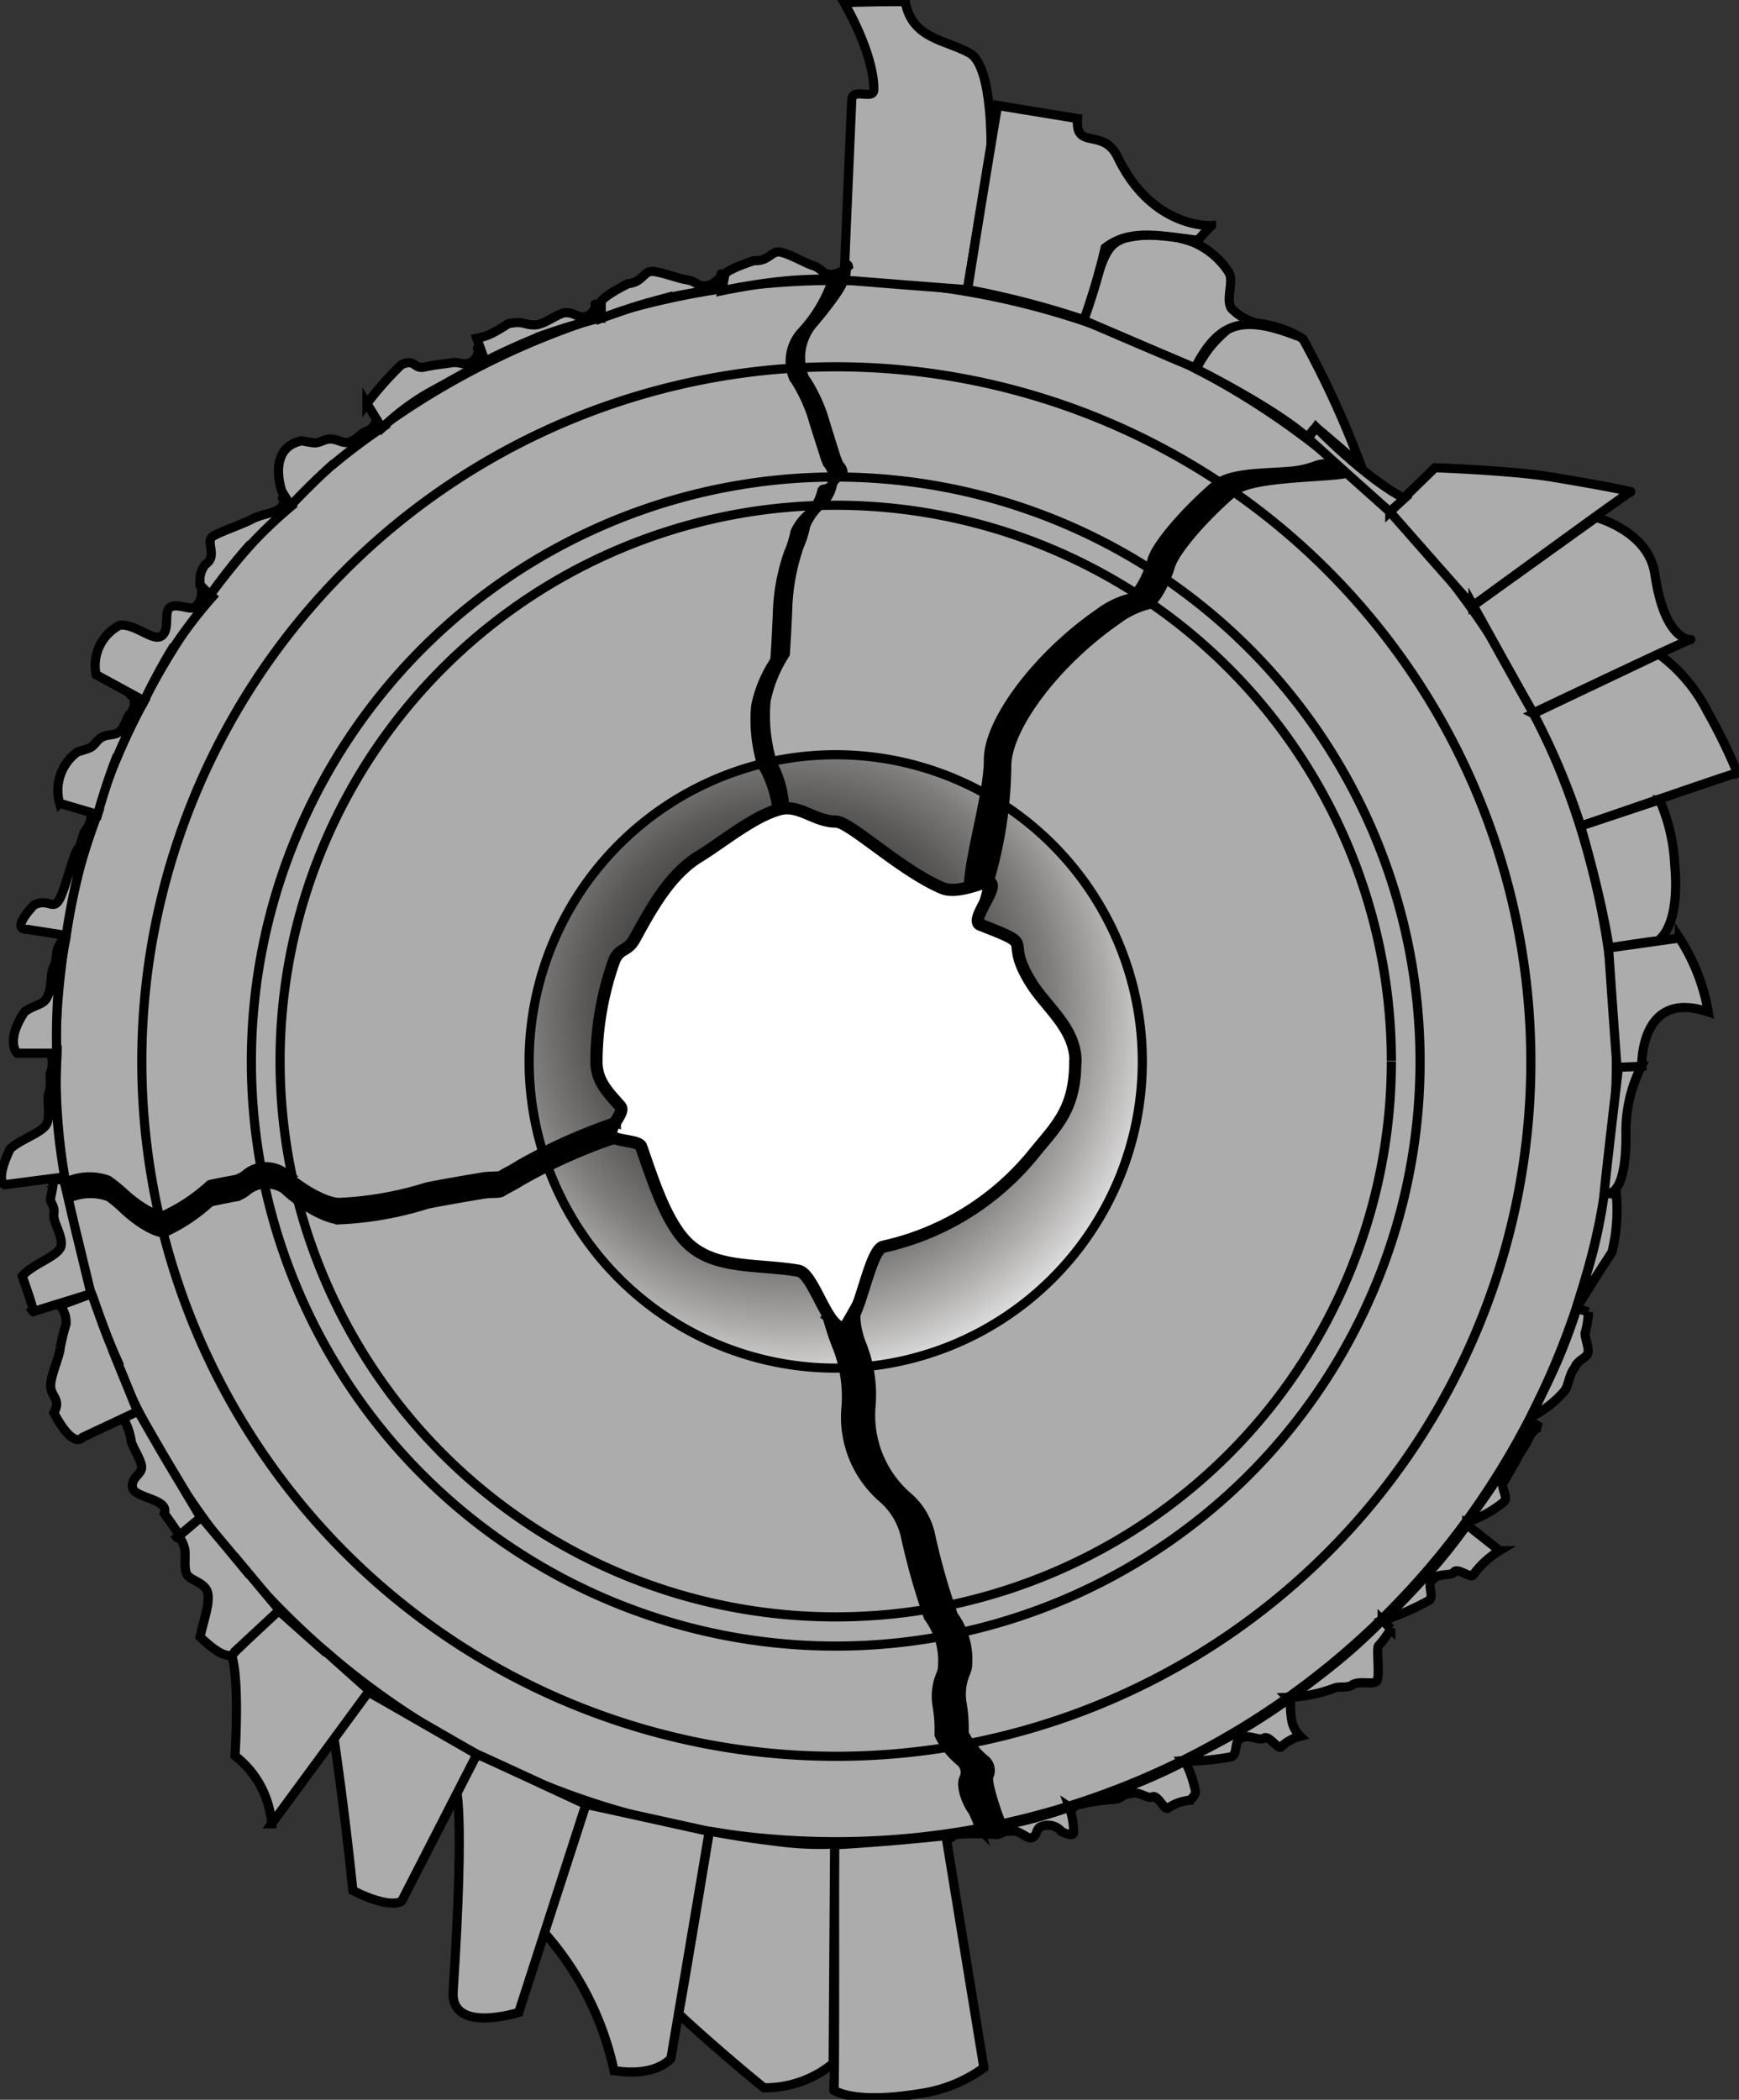
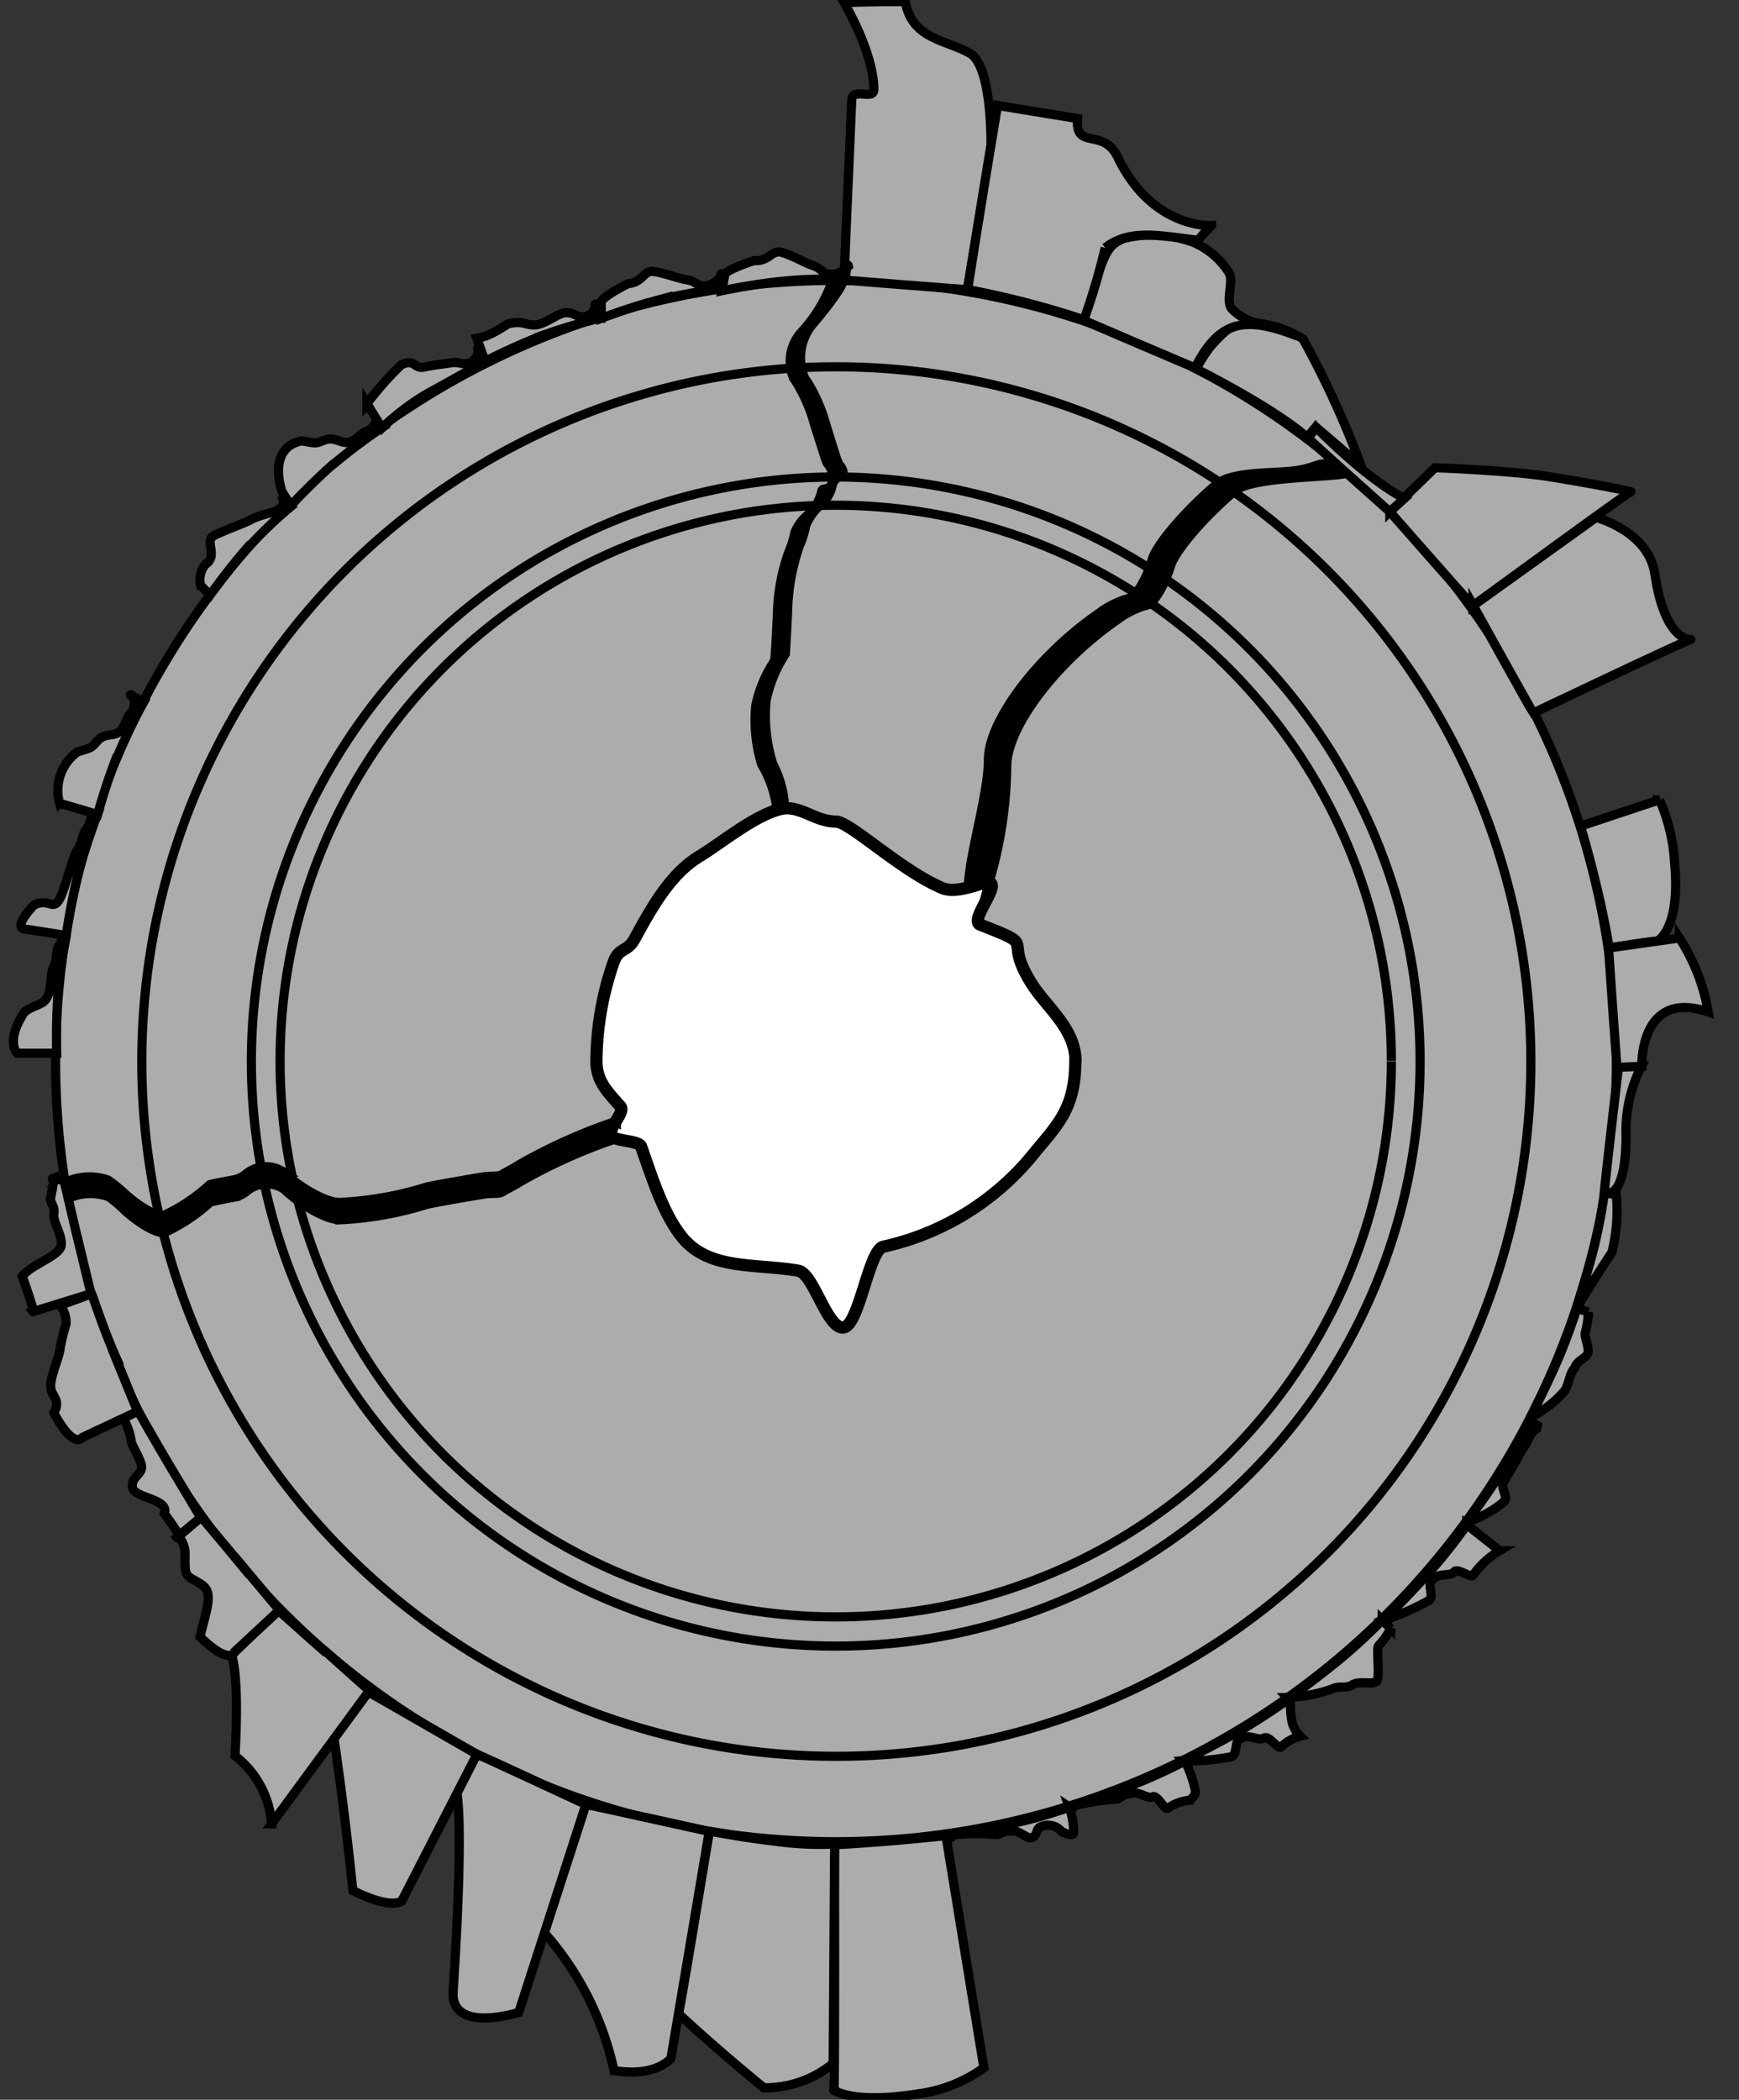
<svg xmlns="http://www.w3.org/2000/svg" id="Ebene_2" data-name="Ebene 2" width="142.37" height="171.85" viewBox="0 0 142.37 171.85">
  <rect x="0" y="0" width="142.37" height="171.85" fill="#333333" stroke="none" />
  <defs>
    <style>
      .cls-1, .cls-2 {
        fill: #acacac;
        stroke-width: 0.75px;
      }

      .cls-1, .cls-2, .cls-3, .cls-4, .cls-6 {
        stroke: #000;
      }

      .cls-2, .cls-3, .cls-4, .cls-5, .cls-6 {
        fill-rule: evenodd;
      }

      .cls-3, .cls-6 {
        stroke-miterlimit: 10;
        stroke-width: 0.75px;
      }

      .cls-3 {
        fill: url(#radial-gradient);
      }

      .cls-4 {
        fill: #fff;
      }
    </style>
    <radialGradient id="radial-gradient" cx="5403.29" cy="5415.95" r="87.41" gradientTransform="translate(-2034.04 -1958.45) scale(0.43)" gradientUnits="userSpaceOnUse">
      <stop offset="0.17" stop-color="#2c2a28" />
      <stop offset="0.25" stop-color="#312f2d" />
      <stop offset="0.34" stop-color="#413f3d" />
      <stop offset="0.45" stop-color="#5a5957" />
      <stop offset="0.57" stop-color="#7e7d7b" />
      <stop offset="0.69" stop-color="#acabaa" />
      <stop offset="0.82" stop-color="#e3e2e2" />
      <stop offset="0.83" stop-color="#e9e8e8" />
    </radialGradient>
  </defs>
  <title>housing-loads-by-rotor-fragments-containment</title>
  <g>
    <path class="cls-1" d="M357,374.52a63.89,63.89,0,1,1-63.89-63.92A63.93,63.93,0,0,1,357,374.52" transform="translate(-224.67 -287.65)" />
    <path class="cls-2" d="M350,374.52a56.86,56.86,0,1,1-56.86-56.85A56.88,56.88,0,0,1,350,374.52" transform="translate(-224.67 -287.65)" />
    <path class="cls-2" d="M340.93,374.52a47.84,47.84,0,1,1-47.84-47.83,47.85,47.85,0,0,1,47.84,47.83" transform="translate(-224.67 -287.65)" />
    <path class="cls-2" d="M338.58,374.52A45.49,45.49,0,1,1,293.09,329a45.51,45.51,0,0,1,45.49,45.48" transform="translate(-224.67 -287.65)" />
-     <path class="cls-3" d="M318.19,374.52a25.1,25.1,0,1,1-25.1-25.1,25.1,25.1,0,0,1,25.1,25.1" transform="translate(-224.67 -287.65)" />
    <path class="cls-4" d="M312.7,374.53c0,3.77-1.41,5.13-3.24,7.34A21.9,21.9,0,0,1,297,389.68c-1.22.24-2,6.62-3.33,6.62s-2.41-4.43-3.64-4.65c-3.54-.62-7.35,0-9.57-2.81-1.5-1.89-2.41-4.82-3.3-7.35-.18-.52-2.24-.43-2.42-.9-.29-.73,1.16-1.88.71-2.4-.94-1.08-1.95-2-1.95-3.66a25,25,0,0,1,1.45-8.26c.47-1.1,1.08-.7,1.67-1.77,1.43-2.63,2.95-5.33,5.3-6.76,1.78-1.08,4.41-3.27,6.55-3.85,1.64-.45,2.86,1,4.64,1,1.12,0,5.3,4,8.7,5.44,1.26.54,3.44-.57,3.83-.48,1,.23-1.64,3.11-.72,3.48,5,1.95,1.66.82,4.25,4.89,1.23,1.91,3.55,3.64,3.55,6.28Z" transform="translate(-224.67 -287.65)" />
    <path class="cls-5" d="M292.3,310.93a11.41,11.41,0,0,1-2.29,3.64,3.94,3.94,0,0,0-.72,4.16c0,.09.09.11.2.31a12.69,12.69,0,0,1,1.35,2.92c0,.06.43,1.41.94,3a5.68,5.68,0,0,0,.31.83,1.35,1.35,0,0,1,.32,1.36c-.13.19-.33.12-.52.21a.57.57,0,0,0-.31.41,3.31,3.31,0,0,1-.94,1.66,4.31,4.31,0,0,0-1.25,1.67,8,8,0,0,1-.52,1.67,16.53,16.53,0,0,0-.93,5.09c-.09,2-.18,3.69-.22,3.74a10.86,10.86,0,0,0-1.55,3.75,12.74,12.74,0,0,0,.51,5,9.17,9.17,0,0,1,1.26,3.86,3.5,3.5,0,0,0,1.35-.32,8.86,8.86,0,0,0-1-3.85,12.84,12.84,0,0,1-.53-5,10.83,10.83,0,0,1,1.57-3.75c0-.05.12-1.72.2-3.74a16.93,16.93,0,0,1,.94-5.1,7.78,7.78,0,0,0,.52-1.66,4.31,4.31,0,0,1,1.25-1.67,3.22,3.22,0,0,0,.93-1.66.62.62,0,0,1,.32-.42c.19-.08.39,0,.52-.2a1.34,1.34,0,0,0-.32-1.36,5.68,5.68,0,0,1-.31-.83c-.51-1.6-.93-3-.93-3a13.64,13.64,0,0,0-1.35-2.91,3.08,3.08,0,0,0-.22-.31,3.94,3.94,0,0,1,.74-4.16c1.18-1.4,2.9-3.64,2.28-3.64l-1.56.31Z" transform="translate(-224.67 -287.65)" />
    <path class="cls-6" d="M275.13,379.41a44.9,44.9,0,0,0-7.91,3.53c-.63.41-1.14.63-1.45.84s-.82.06-1.67.21c-2.28.38-4.33.75-4.57.83a28.16,28.16,0,0,1-7.08,1.24c-1.06,0-3.11-1.11-4.57-2.49a2.58,2.58,0,0,0-3.13.21,2.36,2.36,0,0,1-.83.41c-1.1.2-2,.38-2.08.42a14.52,14.52,0,0,1-3.74,2.5c-.58.14-2.07-.7-3.33-1.88a12.42,12.42,0,0,0-1.25-1,4.54,4.54,0,0,0-3.54.21c.1,0,.26,1.29.36,1.25a4.39,4.39,0,0,1,3.24-.09,10.77,10.77,0,0,1,1.24,1.05c1.26,1.17,2.75,2,3.33,1.87a14.52,14.52,0,0,0,3.75-2.5s1-.22,2.08-.42a2.44,2.44,0,0,0,.83-.41,2.55,2.55,0,0,1,3.12-.21c1.46,1.38,3.51,2.5,4.58,2.5a28.13,28.13,0,0,0,7.07-1.25c.25-.08,2.3-.45,4.58-.83.85-.15,1.35,0,1.66-.21s.83-.43,1.46-.83a43.51,43.51,0,0,1,7.91-3.54c.13,0-.56-.25-.62-.56s.44-.88.56-.81Z" transform="translate(-224.67 -287.65)" />
-     <path class="cls-6" d="M304.91,437.39c-.07-.07,2-.07,1.9-.14s-1.46-3.75-1.17-4.24a1.14,1.14,0,0,0-.29-1.32,6.42,6.42,0,0,1-1.75-2.19,12.41,12.41,0,0,0-.15-2.34,4.51,4.51,0,0,1,.29-2.63,1.77,1.77,0,0,0,.15-.73,6.07,6.07,0,0,0-1.17-3.95,55.72,55.72,0,0,1-1.9-6.73,5.76,5.76,0,0,0-1.76-2.92,8.81,8.81,0,0,1-3.07-7.61,11.13,11.13,0,0,0-.73-4.82c-.56-1.35-.69-2.85-.29-3.37.09-.11.14-.07.14-.14s-.07-.22-.14-.15-1.25,2.27-1.32,2.19a6.33,6.33,0,0,1-1.31-.87c.07-.08.31,1.14.87,2.48a11.2,11.2,0,0,1,.73,4.83,8.79,8.79,0,0,0,3.07,7.6,5.77,5.77,0,0,1,1.76,2.93,55.28,55.28,0,0,0,1.9,6.72,6,6,0,0,1,1.17,3.95,1.89,1.89,0,0,1-.14.73,4.53,4.53,0,0,0-.3,2.63,11.73,11.73,0,0,1,.15,2.34,6.46,6.46,0,0,0,1.75,2.2,1.14,1.14,0,0,1,.3,1.31c-.29.5,0,1.74.73,2.78a10.08,10.08,0,0,1,.58,1.46Z" transform="translate(-224.67 -287.65)" />
    <path class="cls-6" d="M333.69,325.78c-.85-.42,2.32.39,1.07.64-1.56.32-7.6.25-9,1.41-2.52,2.14-4.88,4.89-5.26,6.14-.52,1.71-1.43,3.15-2,3.22a7.19,7.19,0,0,0-2.34,1.17c-5,3.44-9.07,8.81-9.07,12a34.4,34.4,0,0,1-1.46,9.53,25.54,25.54,0,0,1-.88,3c.29-.55,1.21-2.54.88-3s-1.72.85-1.68.12c.18-2.79,1.64-7.44,1.64-10.19,0-3.18,4.06-8.55,9.07-12a7.19,7.19,0,0,1,2.34-1.17c.61-.07,1.52-1.51,2-3.22.38-1.25,2.74-4,5.26-6.14,1.26-1.06,4.56-.88,6.4-1.11s2.07-.86,3-.4Z" transform="translate(-224.67 -287.65)" />
    <g>
      <path class="cls-2" d="M322.61,317.85a10.76,10.76,0,0,1,1.12-1.78,10.33,10.33,0,0,1,1.47-1.47,5,5,0,0,1,1.69-.55,9.1,9.1,0,0,1,4.45,1.33,77.24,77.24,0,0,1,4.82,10.55c.06-.11-3.76-3.32-3.76-3.32-.63.64-.63.91-.63.91-2.79-2.5-9.16-5.67-9.16-5.67Z" transform="translate(-224.67 -287.65)" />
      <path class="cls-2" d="M338.45,329.53l3.7-3.6s6.33.22,9.6.77c5.5.91,6.43,1.2,6.43,1.2.41-.42-12.92,9.33-12.92,9.33-.27-.26-6.81-7.7-6.81-7.7Z" transform="translate(-224.67 -287.65)" />
      <path class="cls-2" d="M345.26,337.23,355.34,330s4.29,1.11,4.81,4.62c.81,5.54,2.93,5.38,2.93,5.38.47-.35-12.88,6-12.88,6-.22-.31-4.94-8.83-4.94-8.83Z" transform="translate(-224.67 -287.65)" />
-       <path class="cls-2" d="M350.2,346.06l10.27-4.88a13.3,13.3,0,0,1,4,4.73,45.14,45.14,0,0,1,2.44,5c.53-.27-12.82,4.36-12.82,4.36a57.61,57.61,0,0,0-3.87-9.2Z" transform="translate(-224.67 -287.65)" />
      <path class="cls-2" d="M354.07,355.26l6.46-2.15a14.76,14.76,0,0,1,1.24,5.21c.51,5.46-1.45,6.37-1.45,6.37.55-.17-3.92.54-3.92.54,0-.16-.38-2.32-.89-4.49-.62-2.69-1.44-5.48-1.44-5.48Z" transform="translate(-224.67 -287.65)" />
      <path class="cls-2" d="M356.4,365.23l5.76-.81a16,16,0,0,1,2.36,6.05c-5.65-1.93-5.44,4.47-5.44,4.47l-2,.31c-.06-.38-.72-10-.72-10Z" transform="translate(-224.67 -287.65)" />
      <path class="cls-2" d="M357.17,375l1.88-.08a11.74,11.74,0,0,0-1.26,5.66c0,5.57-1.78,4.7-1.78,4.7,0-.38,1.16-10.28,1.16-10.28Z" transform="translate(-224.67 -287.65)" />
      <path class="cls-2" d="M292.94,458.74c.09.57.05-20.15.05-20.15.37-.06-2,.23,3.88-.22,2.69-.21,5.24-.49,5.24-.49l3.11,19a11.73,11.73,0,0,1-5.35,2.13c-5.49.88-6.93-.31-6.93-.31Z" transform="translate(-224.67 -287.65)" />
      <path class="cls-2" d="M293,438.59l-.12,17.93a8.79,8.79,0,0,1-5.67,2c-4.05-3.3-7-6.07-7-6.07,0,.58,2.53-14.91,2.53-14.91.38,0,2,.4,5.46.81a25.88,25.88,0,0,0,4.8.22Z" transform="translate(-224.67 -287.65)" />
      <path class="cls-2" d="M282.73,437.56l-3.13,18.55s-1.18,1.56-4.66,1a25,25,0,0,0-5.77-11.35c-.09.57,3.46-10.43,3.46-10.43.38.06,10.1,2.21,10.1,2.21Z" transform="translate(-224.67 -287.65)" />
      <path class="cls-2" d="M272.63,435.35l-5.49,17s-5.61,1.79-5.37-1.73c1-15.43.19-16.75.19-16.75-.17.55,1.75-2.65,1.75-2.65.36.12,8.92,4.11,8.92,4.11Z" transform="translate(-224.67 -287.65)" />
      <path class="cls-2" d="M263.71,431.24l-6.15,12s-.84.73-4-.86c-.72-7-1.55-12.5-1.55-12.5-.26.52,2.69-3.82,2.69-3.82.34.17,9,5.16,9,5.16Z" transform="translate(-224.67 -287.65)" />
      <path class="cls-2" d="M293.77,310.57s.26-6.39.63-14.72c.05-1.11,1.81.07,1.81-.89,0-3-2.43-7.09-2.43-7.09s1.48-.09,5-.09c.55,3.1,3.35,3.12,5.29,4.23s1.73,8.12,1.73,8.12c0-.47-1.94,11.22-1.94,11.22-.39,0-10.12-.78-10.12-.78Z" transform="translate(-224.67 -287.65)" />
      <path class="cls-2" d="M330.88,315.15c-4.47-1.74-6.42-1.18-8.37,2.6-.36-.12-9.2-3.92-9.2-3.92,1.74-5.09,1.74-6,3.35-6.66a9.71,9.71,0,0,1,5.67.3,6.4,6.4,0,0,1,2.9,2.41c.52.69-.23,2.18.24,3a4.4,4.4,0,0,0,2.45,1.29,8.77,8.77,0,0,1,3,1Z" transform="translate(-224.67 -287.65)" />
      <path class="cls-2" d="M331.77,323.52l.63-.91s4.08,4.22,7.25,5.83l-1.2,1.09c-3.93-3.49-6.68-6-6.68-6Z" transform="translate(-224.67 -287.65)" />
      <path class="cls-2" d="M356,385.27l1,.16a14.55,14.55,0,0,1-.36,4.7c-1.6,2.43-2.89,4.57-2.89,4.57h0c0-.19.89-2.79,1.45-5.09s.82-4.34.82-4.34Z" transform="translate(-224.67 -287.65)" />
      <path class="cls-2" d="M353.77,394.72l.94.31a7.47,7.47,0,0,1-.26,1.7c-.08.32.35,1.23.22,1.66s-.86.56-1.09,1.22c-.45.48-.48,1.5-.87,1.93a8.82,8.82,0,0,1-2.73,2.1h0c.06-.18,1.33-2.6,2.26-4.78s1.53-4.14,1.53-4.14Z" transform="translate(-224.67 -287.65)" />
      <path class="cls-2" d="M349.91,404l.88.46s-.61,0-1.08,1.15c-.13.31-.58.88-.77,1.29s-.75,1.3-1.09,1.92c-.51.4.4,1.38-.07,1.75a8.91,8.91,0,0,1-3,1.64h0c.09-.16,1.73-2.36,3-4.36s2.16-3.85,2.16-3.85Z" transform="translate(-224.67 -287.65)" />
      <path class="cls-2" d="M344.75,412.43l2.69,2.13a7.34,7.34,0,0,0-2.17,2c-.17.29-1.3-.63-1.55-.26s-1.32.06-1.74.62c-.57.31.17,1.42-.33,1.72a21.62,21.62,0,0,1-3.73,1.63c.46.35.48-.47.48-.47s2.07-2.07,3.62-3.85,2.73-3.48,2.73-3.48Z" transform="translate(-224.67 -287.65)" />
      <path class="cls-2" d="M337.83,420.24l.7.71a6.94,6.94,0,0,1-1,1.39c-.21.25.15,2.58-.16,2.91s-1.56-.12-2.07.36c-.62.23-.95,0-1.5.24a11.87,11.87,0,0,1-3.76.72c.4.42.38-.09.38-.09s2.37-1.71,4.18-3.23,3.23-3,3.23-3Z" transform="translate(-224.67 -287.65)" />
      <path class="cls-2" d="M330.34,426.55a7.82,7.82,0,0,0,.1,2,2.46,2.46,0,0,0,.68,1.2,3.4,3.4,0,0,0-1.57.88c-.26.22-1-1-1.4-.73s-1.26-.36-1.84,0c-.64.12-.28,1.41-.86,1.53a20.83,20.83,0,0,1-4,.37c.32.48.6-.29.6-.29.16-.11,2.62-1.31,4.65-2.52s3.68-2.44,3.68-2.44Z" transform="translate(-224.67 -287.65)" />
      <path class="cls-2" d="M321.68,431.77a9.61,9.61,0,0,1,.86,2.47c0,.49-.51.75-.51.75a3.71,3.71,0,0,0-1.75.65c-.28.18-.86-1.15-1.26-.93s-1.19-.56-1.83-.25c-.65,0-.67.42-1.26.45a18.1,18.1,0,0,0-3.87.68c.25.52.64-.2.64-.2.17-.08,2.78-.89,5-1.78s4-1.84,4-1.84Z" transform="translate(-224.67 -287.65)" />
      <path class="cls-2" d="M312.2,435.53a6.33,6.33,0,0,1,.37,2.07c0,.49-1-.06-1-.06a1.43,1.43,0,0,0-1.76-.35c-.3.13-.22.7-.65.86s-1.1-.73-1.77-.52c-.65-.08-.73.32-1.32.26a17.94,17.94,0,0,0-3.93.09c.17.56.66-.09.66-.09.18-.06,2.89-.48,5.19-1s4.24-1.24,4.24-1.24Z" transform="translate(-224.67 -287.65)" />
      <path class="cls-2" d="M251.35,422.84l3.56,3.18-8,10.89a7.78,7.78,0,0,0-3-5.56c.39-7.05-.31-8.27-.31-8.27-.34.47,3.79-3.68,3.79-3.68.16.11,2,1.79,3.89,3.44Z" transform="translate(-224.67 -287.65)" />
      <path class="cls-2" d="M244.48,415.77l3.06,3.66-3.64,3.38s-.33,1.26-2.85-1.19c.25-1.26.89-2.9.59-3.72s-1.54-.9-1.73-1.53,0-1.57-.13-2c-.23-.92-.6-.93-.6-.93-.4.41,1.95-1.64,1.95-1.64s1.76,2.07,3.35,4Z" transform="translate(-224.67 -287.65)" />
      <path class="cls-2" d="M238.65,407.75c1.25,2.08,2.45,4.1,2.45,4.1l-1.92,1.6s1,.88-1.06-1.93c.45-1.2-2.44-1.25-2.6-2.11s.82-1.1.74-1.75-.82-1.69-.86-2.12a5,5,0,0,0-.67-1.86c-.46.34,1.2-.6,1.2-.6.11.15,1.46,2.56,2.72,4.67Z" transform="translate(-224.67 -287.65)" />
      <path class="cls-2" d="M234.13,398.75l1.8,4.42-4.49,2.11s-.71,1.1-2.36-2c.62-1.11-.24-1.31-.26-2.18s.76-2.5.78-3.16a18.3,18.3,0,0,1,.48-1.94,2.18,2.18,0,0,0-.53-1.55c-.51.27,2.62-.92,2.62-.92.09.17,1,3,2,5.23Z" transform="translate(-224.67 -287.65)" />
      <path class="cls-2" d="M231,388.9l1.12,4.63L227.37,395s.29.41-.88-2.9c.79-1,3.09-1.66,3.19-2.53s-.71-1.94-.6-2.59-.36-.9-.26-1.33a14.31,14.31,0,0,0,.26-1.59c-.54.19.8.13.8.13.07.18.55,2.36,1.13,4.76Z" transform="translate(-224.67 -287.65)" />
-       <path class="cls-2" d="M229.35,379.16c.18,2.41.62,4.81.62,4.81l-4.92.64s-.82-.27.45-2.93c.93-.87,2.81-1.35,3.05-2.19s-.08-1.84.14-2.46,0-1.25.13-1.66a2.16,2.16,0,0,0-.06-1.65c-.57.1.59-.08.59-.08,0,.19-.19,3.06,0,5.52Z" transform="translate(-224.67 -287.65)" />
      <path class="cls-2" d="M229.41,369c-.17,2.41-.1,4.85-.1,4.85l-3.24,0s-1-1,.62-3.4c1.06-.72,1.52-.48,1.89-1.28s.18-1.83.49-2.41.16-1.25.38-1.62c.47-.82.43-1.09.43-1.09-.58,0,.2.22.2.22,0,.19-.49,2.23-.67,4.69Z" transform="translate(-224.67 -287.65)" />
      <path class="cls-2" d="M231,359.44c-.57,2.35-.91,4.77-.91,4.77l-3.2-.5s-1.45.17.57-2c1.16-.54,1.5.39,2-.33s1.16-3.69,1.56-4.21.36-1.2.64-1.54a2.16,2.16,0,0,0,.46-1.59c-.58-.08.58.11.58.11a55,55,0,0,0-1.7,5.25Z" transform="translate(-224.67 -287.65)" />
      <path class="cls-2" d="M234.18,349.7c-.88,2.26-1.52,4.61-1.52,4.61l-3.11-.92a3.89,3.89,0,0,1,1.46-4.2c1.22-.38,1.08-.28,1.66-.93s1.36-.3,1.83-.77.52-1.14.84-1.44a1.21,1.21,0,0,0,.12-1.51c-.55-.16,1,.52,1,.52a47.73,47.73,0,0,0-2.24,4.64Z" transform="translate(-224.67 -287.65)" />
-       <path class="cls-2" d="M238.77,340.74c-1.26,2.06-2.3,4.27-2.3,4.27l-3.93-2.14a3.71,3.71,0,0,1,1.93-4.05c1.27-.16,2.76,1.41,3.45.86s.13-1.95.67-2.32,1.6.23,2,0c.8-.51.56-1.79.56-1.79-.52-.24.91.93.91.93a38.13,38.13,0,0,0-3.25,4.25Z" transform="translate(-224.67 -287.65)" />
      <path class="cls-2" d="M244.87,332.53c-1.59,1.82-3,3.82-3,3.82l-.78-.79a2,2,0,0,1,.4-1.72c1.07-.7-.1-1.91.66-2.33s2.47-1,3.06-1.33,1.56-.52,2-.69c.86-.38.7-1,.7-1-.47-.33.57.62.57.62a36.37,36.37,0,0,0-3.59,3.45Z" transform="translate(-224.67 -287.65)" />
      <path class="cls-2" d="M251.94,325.64c-1.81,1.6-3.47,3.39-3.47,3.39l-.72-1.16s-1.27-3.55,1.62-4.14c1.26.22,1.08.24,1.9-.07s1.35.37,2,.17,1-.78,1.41-.89a1.23,1.23,0,0,0,.81-1.3c-.42-.39.61.91.61.91a48.63,48.63,0,0,0-4.13,3.09Z" transform="translate(-224.67 -287.65)" />
      <path class="cls-2" d="M259.82,319.77a19.76,19.76,0,0,0-3.88,2.91l-1.23-2a27.36,27.36,0,0,1,2.82-3.18c1.16-.53,1,.39,1.89.19s1.5-.23,2.15-.34.86.12,1.29.06c.93-.13,1-1.17,1-1.17-.37-.45.48,1,.48,1s-2.46,1.41-4.5,2.52Z" transform="translate(-224.67 -287.65)" />
      <path class="cls-2" d="M268.8,315.22c-2.25.88-4.42,2-4.42,2l-.78-2.18s0,.87,2.67-.89c1.26-.27,1.29.1,2.16.09s1.93-1,2.58-1,.82.3,1.26.34c.93.07,1.19-.94,1.19-.94-.26-.51.28,1.06.28,1.06a49.84,49.84,0,0,0-4.94,1.5Z" transform="translate(-224.67 -287.65)" />
      <path class="cls-2" d="M278.5,312.21c-2.33.62-4.61,1.49-4.61,1.49l0-1.11s-.66-.27,2.19-1.72c1.28-.12,1.25-1.12,2.12-1s2,.58,2.69.68.78.4,1.21.48c.92.18,1.69-.87,1.69-.87-.2-.53-.1,1.08-.1,1.08-.18.07-2.84.37-5.22,1Z" transform="translate(-224.67 -287.65)" />
      <path class="cls-2" d="M288.56,310.68c-2.41.26-4.79.76-4.79.76l.2-1.1s-.61-.36,2.43-1.36c1.28.08,1.41-.9,2.25-.68s1.93.88,2.56,1.08.7.51,1.11.66c.89.32,1.81-.59,1.81-.59-.12-.56-.26,1.05-.26,1.05-.19,0-2.86-.08-5.31.18Z" transform="translate(-224.67 -287.65)" />
-       <path class="cls-2" d="M315.15,307.93a54.34,54.34,0,0,1-1.74,5.89,72.8,72.8,0,0,0-9.52-2.47c1.34-8.53,2.45-15.07,2.45-15.07s3.05.51,6.55,1.07c-.23,2.65,2.1.69,3.29,3.17,2.84,5.9,7.68,5.59,7.68,5.59a15.06,15.06,0,0,0-1.11,1.21c-3.31-.42-5.62-.92-7.6.61Z" transform="translate(-224.67 -287.65)" />
+       <path class="cls-2" d="M315.15,307.93a54.34,54.34,0,0,1-1.74,5.89,72.8,72.8,0,0,0-9.52-2.47c1.34-8.53,2.45-15.07,2.45-15.07s3.05.51,6.55,1.07c-.23,2.65,2.1.69,3.29,3.17,2.84,5.9,7.68,5.59,7.68,5.59a15.06,15.06,0,0,0-1.11,1.21c-3.31-.42-5.62-.92-7.6.61" transform="translate(-224.67 -287.65)" />
    </g>
  </g>
</svg>